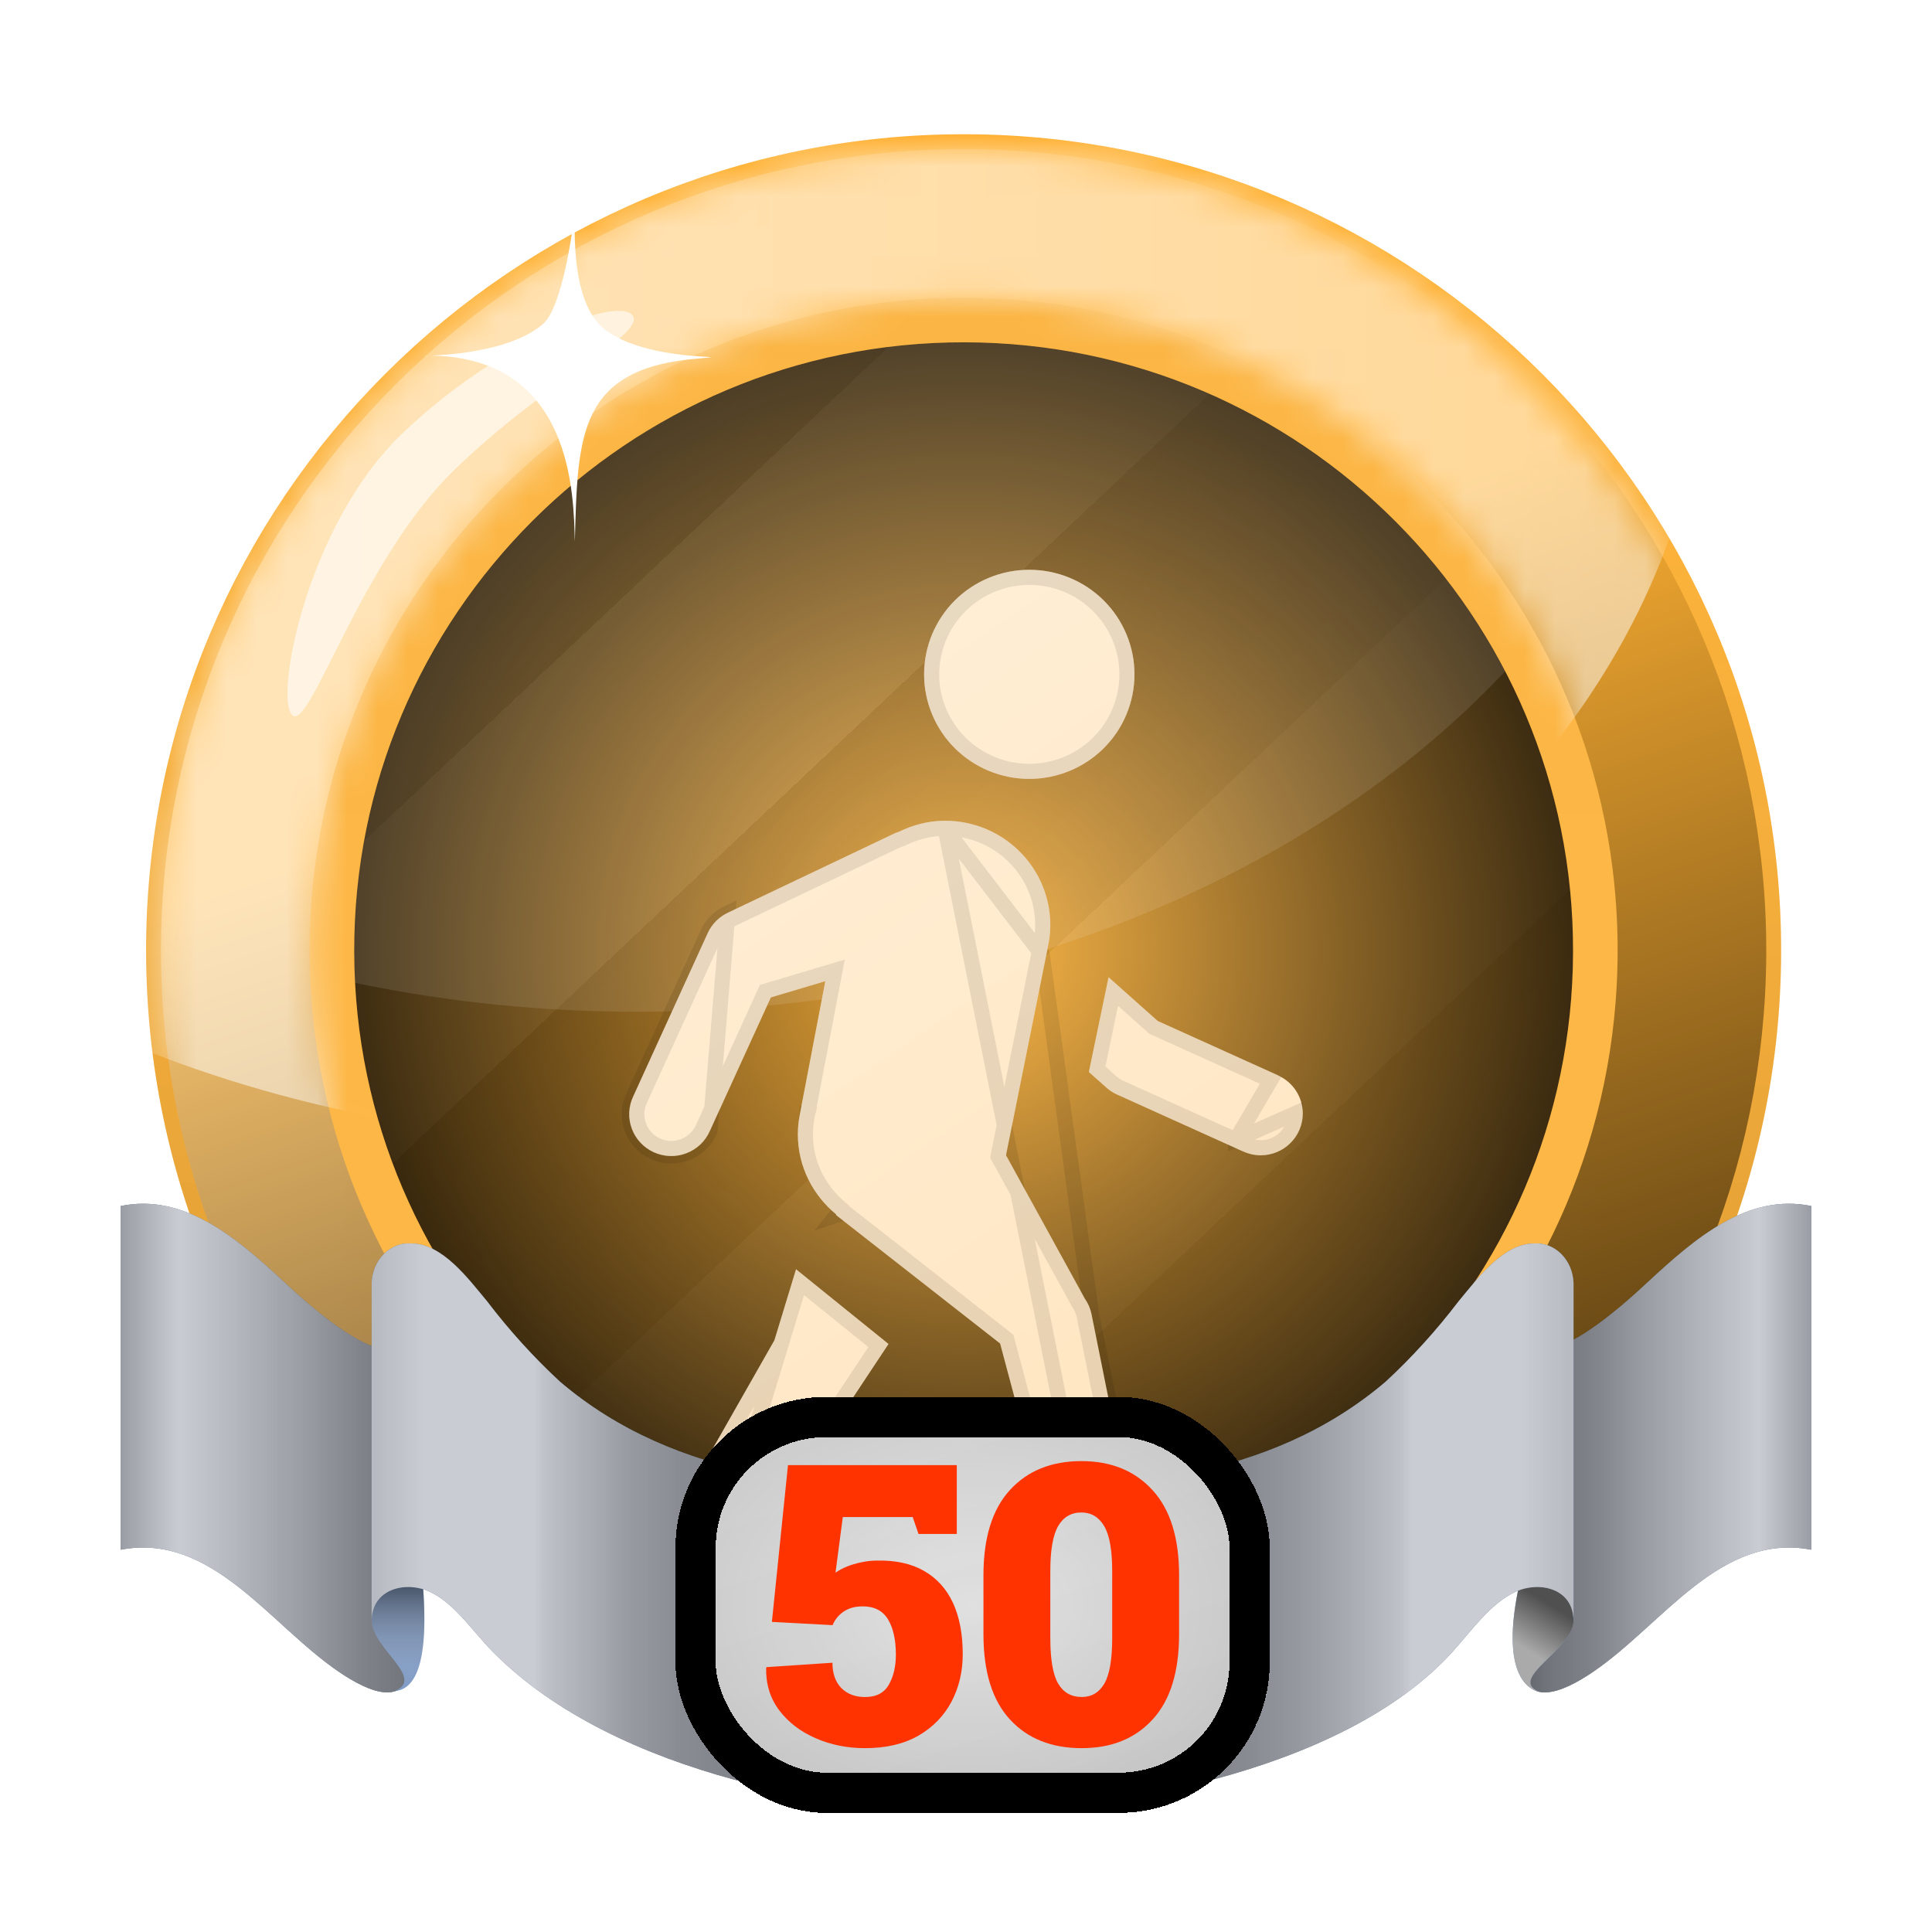
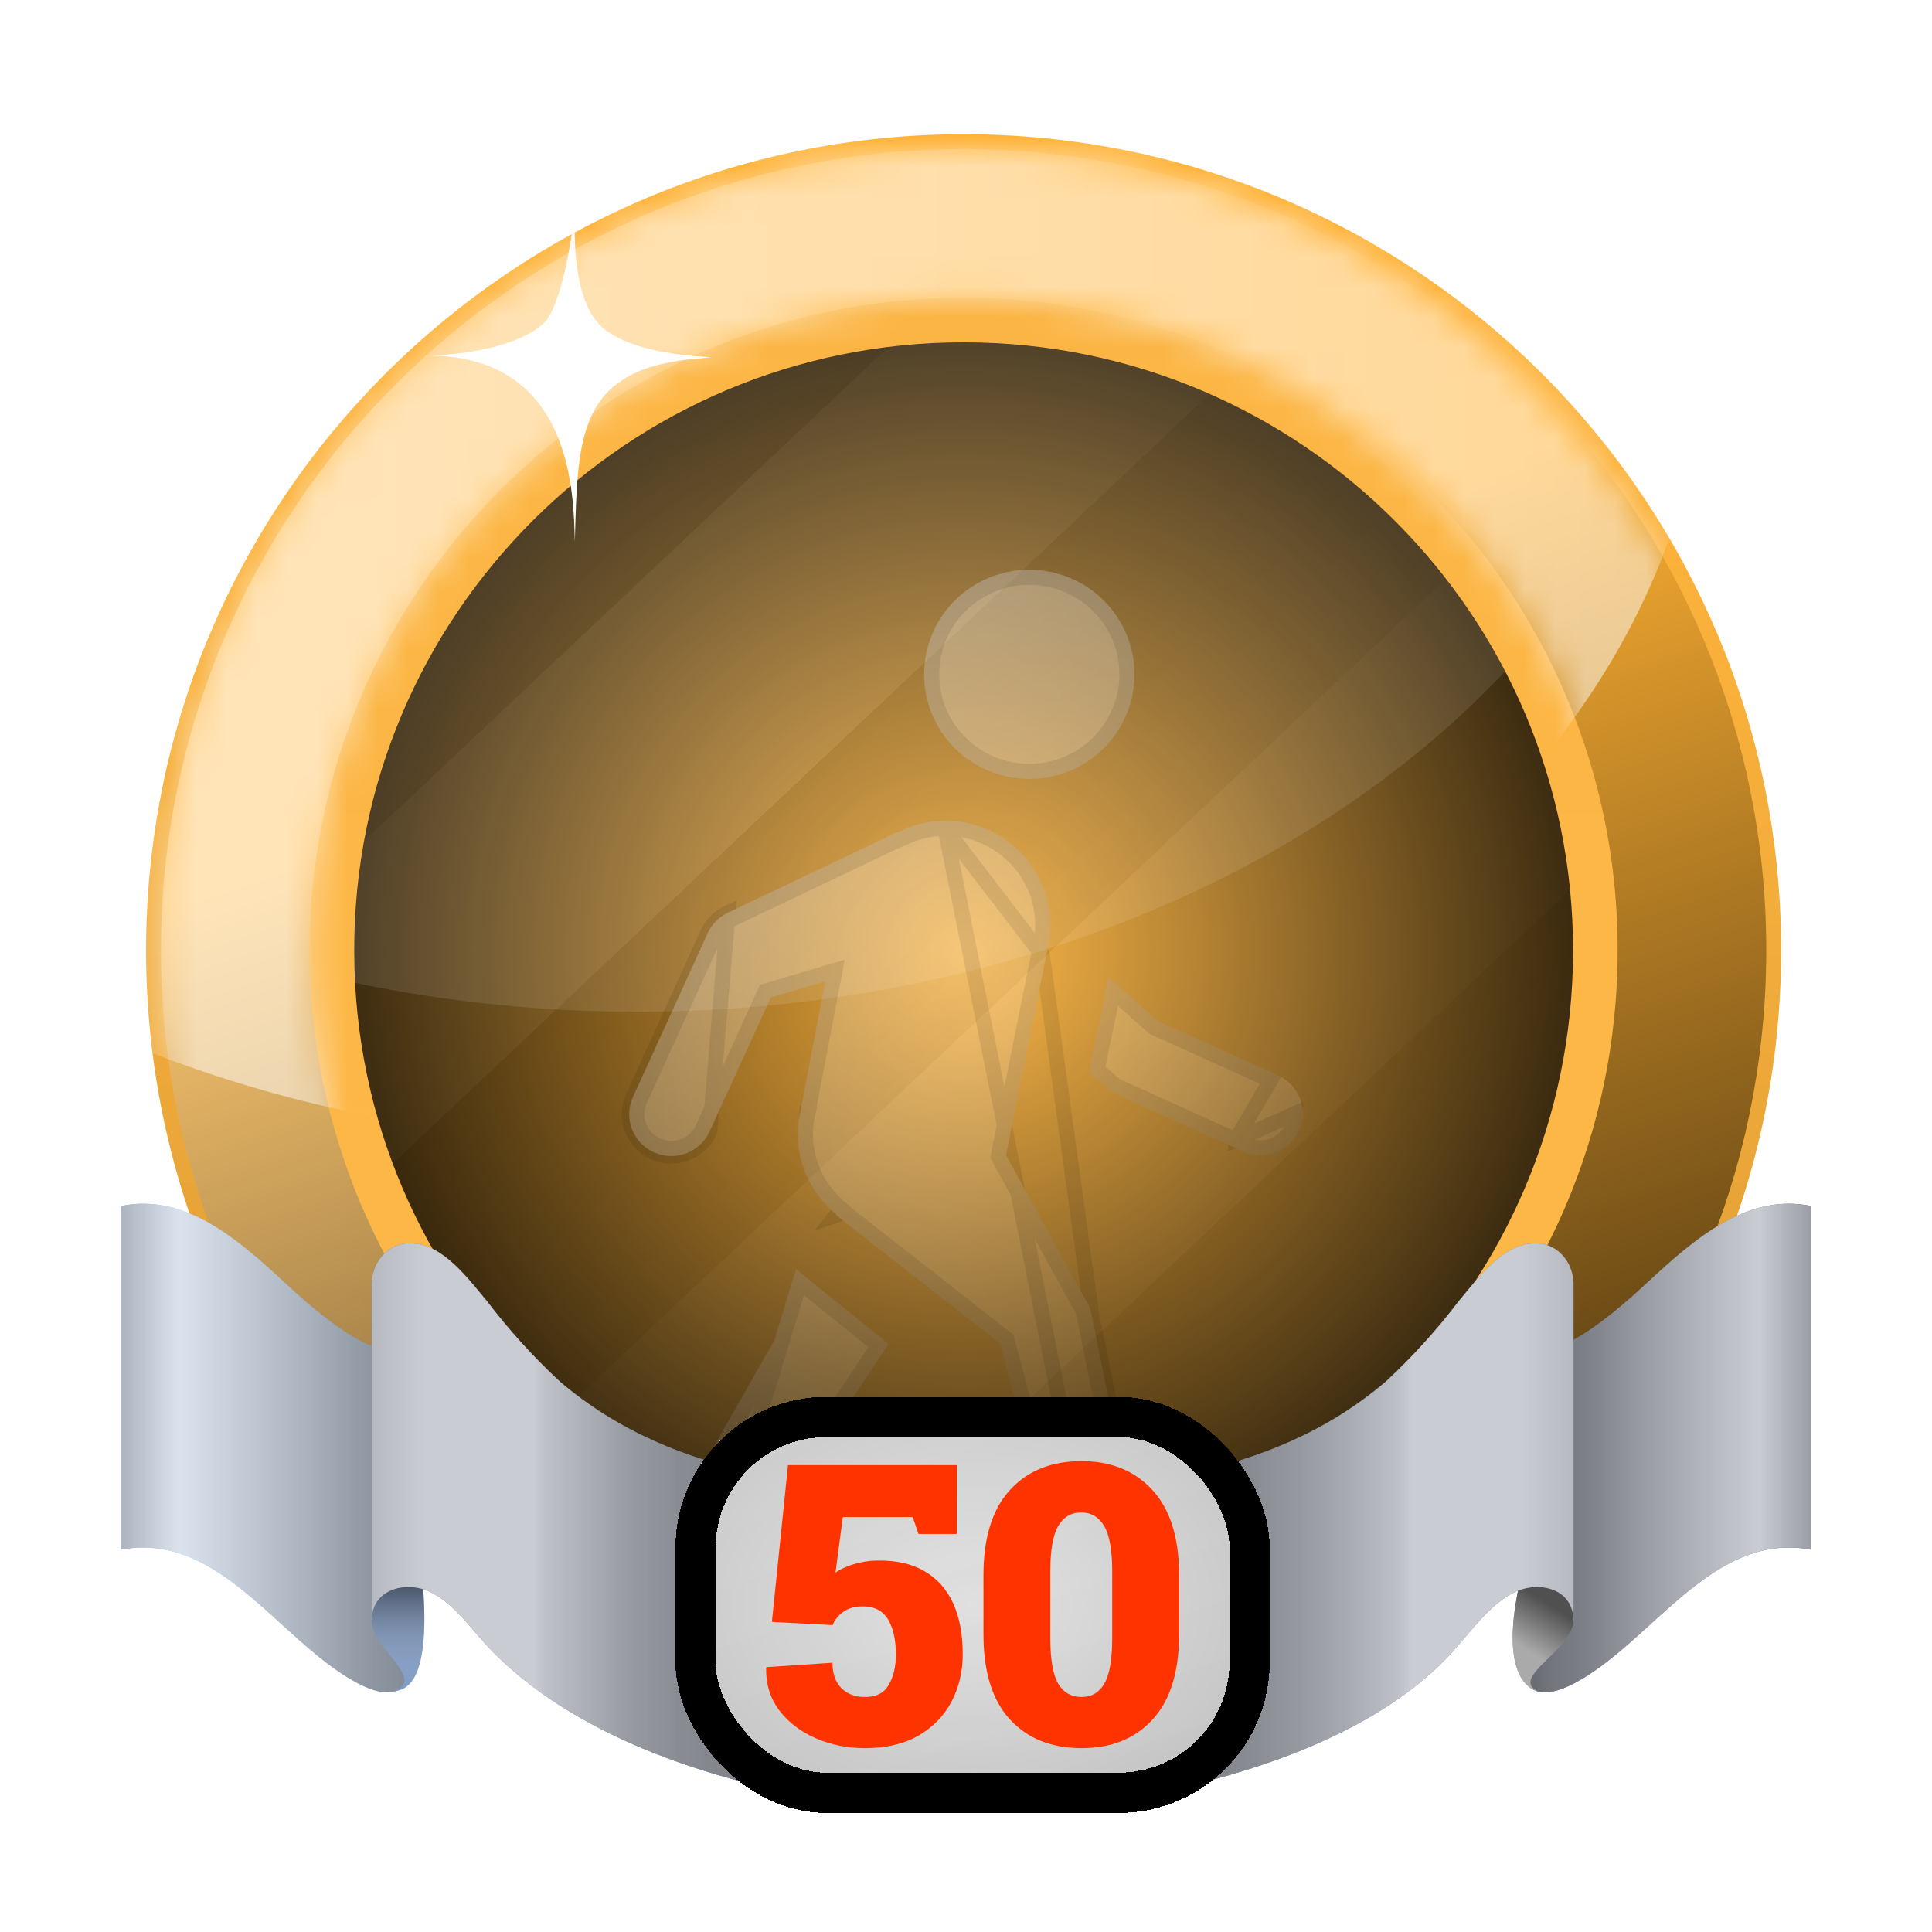
<svg xmlns="http://www.w3.org/2000/svg" width="64" height="64" viewBox="0 0 64 64" fill="none">
  <g clip-path="url(#clip0_3429_174591)">
    <path d="M31.967 57.038C46.058 57.012 57.486 45.65 57.525 31.552C57.565 17.412 46.094 5.946 31.962 5.924C17.806 5.901 6.278 17.389 6.317 31.552C6.356 45.676 17.85 57.063 31.967 57.038Z" fill="#FFB133" />
    <path d="M31.967 57.038C46.058 57.012 57.486 45.65 57.525 31.552C57.565 17.412 46.094 5.946 31.962 5.924C17.806 5.901 6.278 17.389 6.317 31.552C6.356 45.676 17.85 57.063 31.967 57.038Z" fill="url(#paint0_linear_3429_174591)" fill-opacity="0.1" style="mix-blend-mode:overlay" />
    <path d="M31.967 57.038C46.058 57.012 57.486 45.65 57.525 31.552C57.565 17.412 46.094 5.946 31.962 5.924C17.806 5.901 6.278 17.389 6.317 31.552C6.356 45.676 17.85 57.063 31.967 57.038Z" fill="url(#paint1_radial_3429_174591)" fill-opacity="0.9" style="mix-blend-mode:overlay" />
    <path d="M31.967 57.038C46.058 57.012 57.486 45.65 57.525 31.552C57.565 17.412 46.094 5.946 31.962 5.924C17.806 5.901 6.278 17.389 6.317 31.552C6.356 45.676 17.85 57.063 31.967 57.038Z" stroke="#FFB133" stroke-width="2.954" stroke-linecap="round" />
    <path d="M31.967 57.038C46.058 57.012 57.486 45.65 57.525 31.552C57.565 17.412 46.094 5.946 31.962 5.924C17.806 5.901 6.278 17.389 6.317 31.552C6.356 45.676 17.85 57.063 31.967 57.038Z" stroke="url(#paint2_linear_3429_174591)" stroke-opacity="0.2" stroke-width="2.954" stroke-linecap="round" />
    <mask id="mask0_3429_174591" style="mask-type:alpha" maskUnits="userSpaceOnUse" x="7" y="7" width="50" height="49">
      <path d="M31.965 55.56C45.246 55.537 56.011 44.829 56.048 31.548C56.085 18.228 45.279 7.422 31.959 7.401C18.618 7.38 7.757 18.207 7.794 31.548C7.831 44.853 18.659 55.585 31.965 55.56Z" fill="#FFCD4D" />
-       <path d="M31.965 55.56C45.246 55.537 56.011 44.829 56.048 31.548C56.085 18.228 45.279 7.422 31.959 7.401C18.618 7.38 7.757 18.207 7.794 31.548C7.831 44.853 18.659 55.585 31.965 55.56Z" fill="url(#paint3_linear_3429_174591)" fill-opacity="0.1" />
      <path d="M31.965 55.56C45.246 55.537 56.011 44.829 56.048 31.548C56.085 18.228 45.279 7.422 31.959 7.401C18.618 7.38 7.757 18.207 7.794 31.548C7.831 44.853 18.659 55.585 31.965 55.56Z" fill="url(#paint4_radial_3429_174591)" fill-opacity="0.9" />
    </mask>
    <g mask="url(#mask0_3429_174591)">
      <g style="mix-blend-mode:overlay" opacity="0.2">
        <ellipse cx="21.09" cy="6.349" rx="35.469" ry="27.166" fill="white" fill-opacity="0.5" />
      </g>
    </g>
    <path d="M54.079 31.542C54.045 43.734 44.163 53.569 31.961 53.591C19.738 53.613 9.798 43.755 9.764 31.542C9.729 19.297 19.701 9.35 31.956 9.37C44.193 9.389 54.113 19.316 54.079 31.542Z" stroke="#FFB133" stroke-width="3.939" stroke-linecap="round" />
    <path d="M54.079 31.542C54.045 43.734 44.163 53.569 31.961 53.591C19.738 53.613 9.798 43.755 9.764 31.542C9.729 19.297 19.701 9.35 31.956 9.37C44.193 9.389 54.113 19.316 54.079 31.542Z" stroke="url(#paint5_linear_3429_174591)" stroke-opacity="0.1" stroke-width="3.939" stroke-linecap="round" />
    <path d="M31.965 55.56C45.246 55.536 56.011 44.829 56.048 31.547C56.085 18.228 45.279 7.422 31.959 7.4C18.618 7.379 7.757 18.206 7.794 31.547C7.831 44.853 18.659 55.584 31.965 55.56Z" stroke="#FFB133" stroke-width="4.924" stroke-linecap="round" />
    <path d="M31.965 55.56C45.246 55.536 56.011 44.829 56.048 31.547C56.085 18.228 45.279 7.422 31.959 7.4C18.618 7.379 7.757 18.206 7.794 31.547C7.831 44.853 18.659 55.584 31.965 55.56Z" stroke="url(#paint6_linear_3429_174591)" stroke-opacity="0.3" stroke-width="4.924" stroke-linecap="round" />
    <path d="M31.965 55.56C45.246 55.536 56.011 44.829 56.048 31.547C56.085 18.228 45.279 7.422 31.959 7.4C18.618 7.379 7.757 18.206 7.794 31.547C7.831 44.853 18.659 55.584 31.965 55.56Z" stroke="url(#paint7_linear_3429_174591)" stroke-opacity="0.7" stroke-width="4.924" stroke-linecap="round" style="mix-blend-mode:overlay" />
    <mask id="mask1_3429_174591" style="mask-type:alpha" maskUnits="userSpaceOnUse" x="5" y="4" width="54" height="55">
      <path d="M31.965 55.56C45.246 55.536 56.011 44.829 56.048 31.547C56.085 18.228 45.279 7.422 31.959 7.4C18.618 7.379 7.757 18.206 7.794 31.547C7.831 44.853 18.659 55.584 31.965 55.56Z" stroke="#FFCD4D" stroke-width="4.924" stroke-linecap="round" />
      <path d="M31.965 55.56C45.246 55.536 56.011 44.829 56.048 31.547C56.085 18.228 45.279 7.422 31.959 7.4C18.618 7.379 7.757 18.206 7.794 31.547C7.831 44.853 18.659 55.584 31.965 55.56Z" stroke="url(#paint8_linear_3429_174591)" stroke-opacity="0.3" stroke-width="4.924" stroke-linecap="round" />
    </mask>
    <g mask="url(#mask1_3429_174591)">
      <g style="mix-blend-mode:overlay">
        <ellipse cx="21.09" cy="10.657" rx="35.469" ry="27.166" fill="white" fill-opacity="0.5" />
      </g>
    </g>
-     <path opacity="0.6" d="M20.931 10.423C21.509 11.021 18.127 12.569 15.03 15.586C11.932 18.604 10.251 24.285 9.674 23.684C9.097 23.083 10.165 17.429 13.277 14.409C16.388 11.389 20.349 9.83 20.931 10.423Z" fill="white" />
    <path d="M20.038 10.918C18.834 9.979 19.055 7.329 19.042 6.584V7.299C19.042 7.183 19.042 7.061 19.042 7.033V6.584C19.037 6.901 19.014 7.216 18.974 7.53C18.974 7.53 18.634 10.183 17.984 10.734C16.552 11.989 12.944 11.754 14.324 11.781C18.998 11.883 18.998 16.441 19.042 17.938V17.186C19.042 17.24 19.042 17.285 19.042 17.312V17.951C19.14 14.411 19.13 12.169 23.208 11.87C24.558 11.754 21.463 12.013 20.038 10.918Z" fill="white" />
    <g filter="url(#filter0_ddd_3429_174591)">
-       <path d="M34.096 15.375C33.172 15.375 32.286 15.74 31.632 16.389C30.979 17.039 30.612 17.92 30.612 18.838C30.612 19.757 30.979 20.638 31.632 21.288C32.286 21.937 33.172 22.302 34.096 22.302C35.02 22.302 35.907 21.937 36.56 21.288C37.214 20.638 37.581 19.757 37.581 18.838C37.581 17.92 37.214 17.039 36.56 16.389C35.907 15.74 35.02 15.375 34.096 15.375ZM31.306 23.688C30.754 23.688 30.24 23.828 29.776 24.055C29.706 24.077 29.638 24.104 29.572 24.137L24.114 26.734C23.817 26.874 23.58 27.114 23.444 27.411L20.98 32.812C20.9 32.978 20.854 33.158 20.845 33.342C20.836 33.526 20.864 33.71 20.928 33.883C20.991 34.056 21.088 34.215 21.214 34.35C21.34 34.486 21.492 34.594 21.66 34.671C21.829 34.747 22.011 34.789 22.197 34.795C22.382 34.8 22.566 34.769 22.739 34.702C22.912 34.636 23.07 34.536 23.204 34.409C23.337 34.281 23.444 34.128 23.517 33.959L25.535 29.54L27.34 29.002C26.968 30.948 26.506 33.36 26.504 33.372C26.503 33.375 26.502 33.377 26.501 33.38C26.501 33.38 26.501 33.385 26.501 33.385C26.455 33.609 26.43 33.841 26.43 34.078C26.43 35.146 26.928 36.089 27.693 36.724L27.704 36.757L33.13 41.005L34.682 46.818L34.821 47.51C34.883 47.824 35.054 48.107 35.303 48.31C35.552 48.514 35.865 48.625 36.187 48.625C36.557 48.625 36.911 48.479 37.173 48.219C37.434 47.959 37.581 47.607 37.581 47.24C37.581 47.149 37.572 47.058 37.554 46.969V46.964C37.552 46.958 37.55 46.953 37.548 46.947L36.16 40.042C36.123 39.854 36.047 39.677 35.937 39.52L33.329 34.776C33.331 34.764 33.329 34.751 33.331 34.738L34.701 27.93L34.698 27.928C34.756 27.677 34.793 27.419 34.793 27.151C34.793 25.24 33.232 23.689 31.306 23.688ZM36.723 28.872L36.07 32.011L36.65 32.528C36.754 32.622 36.876 32.701 37.004 32.758L41.185 34.646V34.644C41.366 34.727 41.563 34.77 41.762 34.771C42.132 34.771 42.487 34.625 42.748 34.365C43.009 34.105 43.156 33.753 43.156 33.385C43.156 33.12 43.078 32.86 42.934 32.637C42.789 32.414 42.583 32.237 42.34 32.127V32.124L38.351 30.322L36.723 28.872ZM26.37 38.546L25.654 40.897L22.548 46.355L22.445 46.528L22.448 46.531C22.431 46.559 22.416 46.588 22.401 46.617L22.39 46.633C22.297 46.822 22.249 47.029 22.249 47.24C22.249 47.607 22.396 47.959 22.657 48.219C22.918 48.479 23.273 48.625 23.643 48.625C23.863 48.625 24.079 48.573 24.275 48.474C24.471 48.375 24.64 48.231 24.77 48.054H24.772L24.794 48.022C24.795 48.02 24.796 48.018 24.797 48.016L29.433 41.021L26.37 38.546Z" fill="#FFE5BF" />
      <path d="M34.096 15.375C33.172 15.375 32.286 15.74 31.632 16.389C30.979 17.039 30.612 17.92 30.612 18.838C30.612 19.757 30.979 20.638 31.632 21.288C32.286 21.937 33.172 22.302 34.096 22.302C35.02 22.302 35.907 21.937 36.56 21.288C37.214 20.638 37.581 19.757 37.581 18.838C37.581 17.92 37.214 17.039 36.56 16.389C35.907 15.74 35.02 15.375 34.096 15.375ZM31.306 23.688C30.754 23.688 30.24 23.828 29.776 24.055C29.706 24.077 29.638 24.104 29.572 24.137L24.114 26.734C23.817 26.874 23.58 27.114 23.444 27.411L20.98 32.812C20.9 32.978 20.854 33.158 20.845 33.342C20.836 33.526 20.864 33.71 20.928 33.883C20.991 34.056 21.088 34.215 21.214 34.35C21.34 34.486 21.492 34.594 21.66 34.671C21.829 34.747 22.011 34.789 22.197 34.795C22.382 34.8 22.566 34.769 22.739 34.702C22.912 34.636 23.07 34.536 23.204 34.409C23.337 34.281 23.444 34.128 23.517 33.959L25.535 29.54L27.34 29.002C26.968 30.948 26.506 33.36 26.504 33.372C26.503 33.375 26.502 33.377 26.501 33.38C26.501 33.38 26.501 33.385 26.501 33.385C26.455 33.609 26.43 33.841 26.43 34.078C26.43 35.146 26.928 36.089 27.693 36.724L27.704 36.757L33.13 41.005L34.682 46.818L34.821 47.51C34.883 47.824 35.054 48.107 35.303 48.31C35.552 48.514 35.865 48.625 36.187 48.625C36.557 48.625 36.911 48.479 37.173 48.219C37.434 47.959 37.581 47.607 37.581 47.24C37.581 47.149 37.572 47.058 37.554 46.969V46.964C37.552 46.958 37.55 46.953 37.548 46.947L36.16 40.042C36.123 39.854 36.047 39.677 35.937 39.52L33.329 34.776C33.331 34.764 33.329 34.751 33.331 34.738L34.701 27.93L34.698 27.928C34.756 27.677 34.793 27.419 34.793 27.151C34.793 25.24 33.232 23.689 31.306 23.688ZM36.723 28.872L36.07 32.011L36.65 32.528C36.754 32.622 36.876 32.701 37.004 32.758L41.185 34.646V34.644C41.366 34.727 41.563 34.77 41.762 34.771C42.132 34.771 42.487 34.625 42.748 34.365C43.009 34.105 43.156 33.753 43.156 33.385C43.156 33.12 43.078 32.86 42.934 32.637C42.789 32.414 42.583 32.237 42.34 32.127V32.124L38.351 30.322L36.723 28.872ZM26.37 38.546L25.654 40.897L22.548 46.355L22.445 46.528L22.448 46.531C22.431 46.559 22.416 46.588 22.401 46.617L22.39 46.633C22.297 46.822 22.249 47.029 22.249 47.24C22.249 47.607 22.396 47.959 22.657 48.219C22.918 48.479 23.273 48.625 23.643 48.625C23.863 48.625 24.079 48.573 24.275 48.474C24.471 48.375 24.64 48.231 24.77 48.054H24.772L24.794 48.022C24.795 48.02 24.796 48.018 24.797 48.016L29.433 41.021L26.37 38.546Z" fill="url(#paint9_linear_3429_174591)" fill-opacity="0.4" />
      <path d="M36.16 40.042L37.548 46.947L37.554 46.964M36.16 40.042L34.525 28.108L34.522 28.105L34.429 28.013M36.16 40.042C36.123 39.854 36.047 39.677 35.937 39.52L36.16 40.042ZM37.554 46.964H37.501H37.468H37.304V46.969V46.994L37.304 46.996L37.309 47.018C37.309 47.019 37.309 47.02 37.309 47.02M37.554 46.964L37.537 46.969L37.511 46.978L37.316 47.042L37.312 47.028L37.309 47.02M37.554 46.964V46.969C37.572 47.058 37.581 47.149 37.581 47.24M37.309 47.02L37.306 47.013L37.303 46.997L35.915 40.091L35.915 40.091C35.884 39.937 35.822 39.792 35.732 39.663L35.724 39.652L35.718 39.64L33.11 34.897L33.065 34.816L33.08 34.743M37.309 47.02C37.324 47.093 37.331 47.166 37.331 47.24M33.08 34.743C33.08 34.748 33.08 34.752 33.08 34.754L33.08 34.755C33.08 34.756 33.08 34.757 33.08 34.757C33.08 34.757 33.08 34.755 33.08 34.752C33.081 34.748 33.081 34.738 33.084 34.726L33.08 34.743ZM33.08 34.743C33.08 34.74 33.081 34.737 33.081 34.734C33.081 34.724 33.083 34.709 33.086 34.691L33.086 34.689L34.429 28.013M34.429 28.013L34.423 28.007L34.454 27.871C34.509 27.634 34.543 27.396 34.543 27.151C34.543 25.38 33.096 23.939 31.306 23.938M34.429 28.013L31.306 23.938M31.306 23.938C30.797 23.938 30.321 24.067 29.886 24.28L29.869 24.289L29.85 24.294C29.792 24.312 29.736 24.334 29.682 24.361L29.679 24.362L29.679 24.362L24.221 26.96L24.22 26.96C23.977 27.075 23.783 27.272 23.671 27.515L23.671 27.515L23.444 27.411M31.306 23.938L36.187 48.375M37.331 47.24C37.331 47.24 37.331 47.24 37.331 47.24H37.581M37.331 47.24C37.331 47.54 37.211 47.829 36.996 48.042C36.782 48.255 36.491 48.375 36.187 48.375L36.187 48.625M37.331 47.24L37.581 47.24M37.581 47.24C37.581 47.607 37.434 47.959 37.173 48.219C36.911 48.479 36.557 48.625 36.187 48.625M36.187 48.625C35.865 48.625 35.552 48.514 35.303 48.31C35.054 48.107 34.883 47.824 34.821 47.51M36.187 48.625V48.375M34.821 47.51L36.187 48.375M34.821 47.51L35.066 47.461C35.117 47.718 35.257 47.95 35.461 48.117C35.666 48.284 35.922 48.375 36.187 48.375M34.821 47.51L35.066 47.461L34.927 46.768L34.925 46.761L34.923 46.753L33.371 40.941L33.35 40.86L33.284 40.808L27.918 36.606M34.821 47.51L34.682 46.818L34.821 47.51ZM27.918 36.606L27.908 36.578L27.853 36.532C27.14 35.94 26.68 35.066 26.68 34.078C26.68 33.859 26.703 33.644 26.746 33.435L26.749 33.423L26.748 33.423C26.748 33.427 26.747 33.431 26.746 33.435C26.743 33.444 26.741 33.452 26.739 33.457L26.736 33.466L26.735 33.468M27.918 36.606L27.858 36.56L27.743 36.708L27.704 36.757L27.941 36.678L27.93 36.645L27.918 36.606ZM26.735 33.468L26.738 33.461C26.739 33.455 26.742 33.447 26.745 33.435C26.745 33.434 26.746 33.432 26.746 33.431L26.527 33.385L26.501 33.38L26.543 33.38H26.547L26.751 33.38V33.38V33.38V33.38V33.38V33.38V33.38V33.38V33.38V33.38V33.38V33.38V33.38V33.38V33.38V33.38V33.38V33.38V33.38V33.38V33.38V33.38V33.38V33.38V33.38V33.38V33.38V33.38V33.38V33.38V33.38V33.381V33.381V33.381V33.381V33.381V33.381V33.381V33.381V33.381V33.381V33.381V33.381V33.381V33.381V33.381V33.381V33.381V33.381V33.381V33.381V33.381V33.381V33.381V33.381V33.381V33.381V33.381V33.381V33.381V33.381V33.381V33.381V33.381V33.381V33.381V33.381V33.381V33.381V33.382V33.382V33.382V33.382V33.382V33.382V33.382V33.382V33.382V33.382V33.382V33.382V33.382V33.382V33.382V33.382V33.382V33.382V33.382V33.382V33.382V33.382V33.382V33.382V33.382V33.382V33.382V33.382V33.382V33.382V33.382V33.382V33.382V33.382V33.382V33.382V33.382V33.382V33.382V33.382V33.382V33.382V33.382V33.382V33.382V33.382V33.382V33.382V33.382V33.382V33.382V33.382V33.382V33.382V33.382V33.382V33.382V33.382V33.383V33.383V33.383V33.383V33.383V33.383V33.383V33.383V33.383V33.383V33.383V33.383V33.383V33.383V33.383V33.383V33.383V33.383V33.383V33.383V33.383V33.383V33.383V33.383V33.383V33.383V33.383V33.383V33.383V33.383V33.383V33.383V33.383V33.383V33.383V33.383V33.383V33.383V33.383V33.383V33.383V33.383V33.383V33.383V33.383V33.383V33.383V33.383V33.383V33.383V33.383V33.383V33.383V33.383V33.383V33.383V33.383V33.383V33.383V33.383V33.383V33.383V33.383V33.383V33.383V33.383V33.383V33.383V33.383V33.383V33.384V33.384V33.384V33.384V33.384V33.384V33.384V33.384V33.384V33.384V33.384V33.384V33.384V33.384V33.384V33.384V33.384V33.384V33.384V33.384V33.384V33.384V33.384V33.384V33.384V33.384V33.384V33.384V33.384V33.384V33.384V33.384V33.384V33.384V33.384V33.384V33.384V33.384V33.384V33.385V33.385V33.385V33.385V33.385V33.385V33.385V33.385V33.385V33.385V33.385V33.385V33.385V33.385V33.385V33.385V33.385V33.385V33.385V33.385V33.385V33.385V33.385V33.385V33.385V33.385V33.385V33.385V33.385V33.385V33.385V33.385V33.385V33.385V33.385V33.385V33.385V33.385V33.385V33.385V33.385V33.385V33.385V33.385V33.385V33.385V33.385V33.385V33.385V33.385V33.41M26.735 33.468L26.734 33.47C26.734 33.47 26.734 33.469 26.735 33.468ZM26.751 33.41L26.751 33.411L26.75 33.418L26.749 33.422L26.751 33.411V33.41ZM26.751 33.41L26.755 33.389L26.771 33.308L26.829 33.005L27.029 31.959C27.191 31.112 27.399 30.022 27.585 29.049L27.662 28.645L27.268 28.762L25.463 29.301L25.354 29.333L25.307 29.436L23.29 33.855L23.29 33.855L23.288 33.859C23.228 33.998 23.14 34.123 23.031 34.228L23.204 34.409M23.204 34.409L23.031 34.228C22.921 34.333 22.792 34.414 22.65 34.469C22.508 34.523 22.356 34.549 22.204 34.545C22.052 34.54 21.902 34.506 21.764 34.443C21.625 34.38 21.5 34.291 21.397 34.18C21.294 34.069 21.214 33.939 21.163 33.797C21.111 33.656 21.088 33.505 21.095 33.355C21.102 33.204 21.14 33.056 21.206 32.92L21.206 32.92L21.208 32.916L23.671 27.515L23.444 27.411M23.204 34.409C23.337 34.281 23.444 34.128 23.517 33.959L24.114 26.734C23.817 26.874 23.58 27.114 23.444 27.411M23.204 34.409C23.07 34.536 22.912 34.636 22.739 34.702C22.566 34.769 22.382 34.8 22.197 34.795C22.011 34.789 21.829 34.747 21.66 34.671C21.492 34.594 21.34 34.486 21.214 34.35C21.088 34.215 20.991 34.056 20.928 33.883C20.864 33.71 20.836 33.526 20.845 33.342C20.854 33.158 20.9 32.978 20.98 32.812L23.444 27.411M40.935 34.259V34.254L41.289 34.416C41.438 34.484 41.599 34.52 41.763 34.521C42.067 34.521 42.358 34.401 42.572 34.188C42.786 33.975 42.906 33.686 42.906 33.385L40.935 34.259ZM40.935 34.259L37.107 32.53L37.105 32.529C37.001 32.483 36.903 32.419 36.817 32.342L36.816 32.341L36.344 31.92L36.88 29.346L38.185 30.509L38.214 30.534L38.248 30.55L42.09 32.286L40.935 34.259ZM26.502 38.973L25.894 40.97L25.886 40.996L25.872 41.021L22.765 46.478L22.763 46.483L22.763 46.483L22.76 46.488L22.761 46.489L22.664 46.656C22.65 46.679 22.638 46.703 22.626 46.727L22.618 46.742L22.609 46.757L22.608 46.758C22.536 46.909 22.499 47.073 22.499 47.24C22.499 47.54 22.619 47.829 22.833 48.042C23.048 48.255 23.339 48.375 23.642 48.375L26.502 38.973ZM26.502 38.973L29.099 41.073L24.588 47.878L24.587 47.88L24.568 47.907C24.462 48.051 24.323 48.169 24.162 48.251C24.001 48.332 23.823 48.375 23.643 48.375L26.502 38.973ZM31.809 16.567C32.415 15.964 33.238 15.625 34.096 15.625C34.955 15.625 35.778 15.964 36.384 16.567C36.99 17.169 37.331 17.987 37.331 18.838C37.331 19.69 36.99 20.508 36.384 21.11C35.778 21.713 34.955 22.052 34.096 22.052C33.238 22.052 32.415 21.713 31.809 21.11C31.202 20.508 30.862 19.69 30.862 18.838C30.862 17.987 31.202 17.169 31.809 16.567Z" stroke="#010101" stroke-opacity="0.09" stroke-width="0.5" stroke-linecap="round" />
    </g>
    <path d="M50.375 54.842C50.375 56.712 51.801 56.048 52.787 55.371C55.081 53.805 56.992 50.759 60 51.336V39.951C57.89 39.517 56.151 41.023 54.61 42.45C53.957 43.058 50.516 46.294 50.406 43.752C50.394 46.537 50.375 52.096 50.375 54.842Z" fill="#7D99C4" />
    <path d="M50.375 54.842C50.375 56.712 51.801 56.048 52.787 55.371C55.081 53.805 56.992 50.759 60 51.336V39.951C57.89 39.517 56.151 41.023 54.61 42.45C53.957 43.058 50.516 46.294 50.406 43.752C50.394 46.537 50.375 52.096 50.375 54.842Z" fill="black" fill-opacity="0.5" style="mix-blend-mode:overlay" />
    <path d="M50.375 54.842C50.375 56.712 51.801 56.048 52.787 55.371C55.081 53.805 56.992 50.759 60 51.336V39.951C57.89 39.517 56.151 41.023 54.61 42.45C53.957 43.058 50.516 46.294 50.406 43.752C50.394 46.537 50.375 52.096 50.375 54.842Z" fill="url(#paint10_linear_3429_174591)" fill-opacity="0.3" style="mix-blend-mode:multiply" />
    <path d="M50.375 54.842C50.375 56.712 51.801 56.048 52.787 55.371C55.081 53.805 56.992 50.759 60 51.336V39.951C57.89 39.517 56.151 41.023 54.61 42.45C53.957 43.058 50.516 46.294 50.406 43.752C50.394 46.537 50.375 52.096 50.375 54.842Z" fill="url(#paint11_linear_3429_174591)" fill-opacity="0.6" style="mix-blend-mode:overlay" />
    <path d="M52.124 53.685C52.124 54.639 49.909 55.613 50.993 56.046C50.357 55.898 49.721 54.985 50.401 52.175C50.401 52.175 52.124 51.688 52.124 53.685Z" fill="#7D99C4" />
    <path d="M52.124 53.685C52.124 54.639 49.909 55.613 50.993 56.046C50.357 55.898 49.721 54.985 50.401 52.175C50.401 52.175 52.124 51.688 52.124 53.685Z" fill="url(#paint12_linear_3429_174591)" style="mix-blend-mode:luminosity" />
    <path d="M13.625 54.842C13.625 56.712 12.199 56.048 11.213 55.371C8.92 53.805 7.008 50.759 4 51.336V39.951C6.11 39.517 7.849 41.023 9.39 42.45C10.043 43.058 13.484 46.294 13.594 43.752C13.594 46.537 13.625 52.096 13.625 54.842Z" fill="#7D99C4" />
-     <path d="M13.625 54.842C13.625 56.712 12.199 56.048 11.213 55.371C8.92 53.805 7.008 50.759 4 51.336V39.951C6.11 39.517 7.849 41.023 9.39 42.45C10.043 43.058 13.484 46.294 13.594 43.752C13.594 46.537 13.625 52.096 13.625 54.842Z" fill="black" fill-opacity="0.5" style="mix-blend-mode:overlay" />
    <path d="M13.625 54.842C13.625 56.712 12.199 56.048 11.213 55.371C8.92 53.805 7.008 50.759 4 51.336V39.951C6.11 39.517 7.849 41.023 9.39 42.45C10.043 43.058 13.484 46.294 13.594 43.752C13.594 46.537 13.625 52.096 13.625 54.842Z" fill="url(#paint13_linear_3429_174591)" fill-opacity="0.3" style="mix-blend-mode:multiply" />
    <path d="M13.625 54.842C13.625 56.712 12.199 56.048 11.213 55.371C8.92 53.805 7.008 50.759 4 51.336V39.951C6.11 39.517 7.849 41.023 9.39 42.45C10.043 43.058 13.484 46.294 13.594 43.752C13.594 46.537 13.625 52.096 13.625 54.842Z" fill="url(#paint14_linear_3429_174591)" fill-opacity="0.6" style="mix-blend-mode:overlay" />
    <path d="M12.312 53.662C12.312 54.616 14.135 55.598 13.051 56.031C13.379 55.968 14.331 55.907 13.982 52.186C13.982 52.186 12.312 51.665 12.312 53.662Z" fill="#7D99C4" />
    <path d="M12.312 53.662C12.312 54.616 14.135 55.598 13.051 56.031C13.379 55.968 14.331 55.907 13.982 52.186C13.982 52.186 12.312 51.665 12.312 53.662Z" fill="url(#paint15_linear_3429_174591)" fill-opacity="0.6" style="mix-blend-mode:luminosity" />
    <path d="M50.829 41.191C49.802 41.191 48.965 42.33 48.32 43.106C47.585 44.07 46.777 44.962 45.903 45.77C42.032 49.072 36.927 49.392 32.238 49.327H32.215C27.526 49.392 22.421 49.072 18.55 45.77C17.676 44.962 16.868 44.07 16.133 43.106C15.488 42.33 14.651 41.199 13.624 41.191C13.461 41.178 13.297 41.202 13.142 41.261C12.988 41.32 12.845 41.413 12.723 41.534C12.601 41.655 12.502 41.802 12.431 41.966C12.361 42.13 12.32 42.309 12.312 42.49C12.312 45.306 12.312 50.882 12.312 53.703C12.312 52.598 13.48 52.373 14.227 52.724C15.067 53.109 15.663 54.05 16.32 54.712C20.464 58.915 28.219 60.054 32.219 59.998C36.219 60.054 44.382 58.85 48.121 54.712C48.748 54.015 49.374 53.109 50.215 52.724C50.973 52.373 52.125 52.598 52.125 53.703C52.125 50.882 52.125 45.306 52.125 42.49C52.117 42.31 52.077 42.133 52.008 41.97C51.938 41.807 51.84 41.661 51.72 41.541C51.599 41.42 51.459 41.327 51.306 41.267C51.153 41.206 50.991 41.181 50.829 41.191Z" fill="#7D99C4" />
    <path d="M50.829 41.191C49.802 41.191 48.965 42.33 48.32 43.106C47.585 44.07 46.777 44.962 45.903 45.77C42.032 49.072 36.927 49.392 32.238 49.327H32.215C27.526 49.392 22.421 49.072 18.55 45.77C17.676 44.962 16.868 44.07 16.133 43.106C15.488 42.33 14.651 41.199 13.624 41.191C13.461 41.178 13.297 41.202 13.142 41.261C12.988 41.32 12.845 41.413 12.723 41.534C12.601 41.655 12.502 41.802 12.431 41.966C12.361 42.13 12.32 42.309 12.312 42.49C12.312 45.306 12.312 50.882 12.312 53.703C12.312 52.598 13.48 52.373 14.227 52.724C15.067 53.109 15.663 54.05 16.32 54.712C20.464 58.915 28.219 60.054 32.219 59.998C36.219 60.054 44.382 58.85 48.121 54.712C48.748 54.015 49.374 53.109 50.215 52.724C50.973 52.373 52.125 52.598 52.125 53.703C52.125 50.882 52.125 45.306 52.125 42.49C52.117 42.31 52.077 42.133 52.008 41.97C51.938 41.807 51.84 41.661 51.72 41.541C51.599 41.42 51.459 41.327 51.306 41.267C51.153 41.206 50.991 41.181 50.829 41.191Z" fill="black" fill-opacity="0.5" style="mix-blend-mode:overlay" />
    <path d="M50.829 41.191C49.802 41.191 48.965 42.33 48.32 43.106C47.585 44.07 46.777 44.962 45.903 45.77C42.032 49.072 36.927 49.392 32.238 49.327H32.215C27.526 49.392 22.421 49.072 18.55 45.77C17.676 44.962 16.868 44.07 16.133 43.106C15.488 42.33 14.651 41.199 13.624 41.191C13.461 41.178 13.297 41.202 13.142 41.261C12.988 41.32 12.845 41.413 12.723 41.534C12.601 41.655 12.502 41.802 12.431 41.966C12.361 42.13 12.32 42.309 12.312 42.49C12.312 45.306 12.312 50.882 12.312 53.703C12.312 52.598 13.48 52.373 14.227 52.724C15.067 53.109 15.663 54.05 16.32 54.712C20.464 58.915 28.219 60.054 32.219 59.998C36.219 60.054 44.382 58.85 48.121 54.712C48.748 54.015 49.374 53.109 50.215 52.724C50.973 52.373 52.125 52.598 52.125 53.703C52.125 50.882 52.125 45.306 52.125 42.49C52.117 42.31 52.077 42.133 52.008 41.97C51.938 41.807 51.84 41.661 51.72 41.541C51.599 41.42 51.459 41.327 51.306 41.267C51.153 41.206 50.991 41.181 50.829 41.191Z" fill="url(#paint16_linear_3429_174591)" fill-opacity="0.3" style="mix-blend-mode:multiply" />
    <path d="M50.829 41.191C49.802 41.191 48.965 42.33 48.32 43.106C47.585 44.07 46.777 44.962 45.903 45.77C42.032 49.072 36.927 49.392 32.238 49.327H32.215C27.526 49.392 22.421 49.072 18.55 45.77C17.676 44.962 16.868 44.07 16.133 43.106C15.488 42.33 14.651 41.199 13.624 41.191C13.461 41.178 13.297 41.202 13.142 41.261C12.988 41.32 12.845 41.413 12.723 41.534C12.601 41.655 12.502 41.802 12.431 41.966C12.361 42.13 12.32 42.309 12.312 42.49C12.312 45.306 12.312 50.882 12.312 53.703C12.312 52.598 13.48 52.373 14.227 52.724C15.067 53.109 15.663 54.05 16.32 54.712C20.464 58.915 28.219 60.054 32.219 59.998C36.219 60.054 44.382 58.85 48.121 54.712C48.748 54.015 49.374 53.109 50.215 52.724C50.973 52.373 52.125 52.598 52.125 53.703C52.125 50.882 52.125 45.306 52.125 42.49C52.117 42.31 52.077 42.133 52.008 41.97C51.938 41.807 51.84 41.661 51.72 41.541C51.599 41.42 51.459 41.327 51.306 41.267C51.153 41.206 50.991 41.181 50.829 41.191Z" fill="url(#paint17_linear_3429_174591)" fill-opacity="0.6" style="mix-blend-mode:overlay" />
    <g filter="url(#filter1_di_3429_174591)">
      <rect x="22.375" y="45.781" width="19.688" height="13.781" rx="5" fill="#E6E6E6" shape-rendering="crispEdges" />
      <rect x="22.375" y="45.781" width="19.688" height="13.781" rx="5" fill="url(#paint18_radial_3429_174591)" fill-opacity="0.1" shape-rendering="crispEdges" />
      <rect x="22.375" y="45.781" width="19.688" height="13.781" rx="5" fill="url(#paint19_linear_3429_174591)" fill-opacity="0.05" shape-rendering="crispEdges" />
      <rect x="23.042" y="46.448" width="18.354" height="12.448" rx="4.333" stroke="black" stroke-width="1.333" stroke-linecap="round" style="mix-blend-mode:overlay" shape-rendering="crispEdges" />
      <g filter="url(#filter2_di_3429_174591)">
        <path d="M35.834 56.926C34.831 56.926 34.038 56.609 33.454 55.974C32.87 55.339 32.578 54.398 32.578 53.149V51.201C32.578 49.956 32.87 49.015 33.454 48.376C34.038 47.737 34.827 47.417 35.822 47.417C36.807 47.417 37.593 47.737 38.176 48.376C38.765 49.015 39.059 49.956 39.059 51.201V53.149C39.059 54.398 38.767 55.339 38.183 55.974C37.603 56.609 36.82 56.926 35.834 56.926ZM35.834 55.231C36.16 55.231 36.41 55.083 36.583 54.787C36.757 54.487 36.843 53.983 36.843 53.276V51.061C36.843 50.367 36.755 49.87 36.577 49.569C36.399 49.269 36.147 49.119 35.822 49.119C35.483 49.119 35.227 49.269 35.053 49.569C34.88 49.866 34.793 50.363 34.793 51.061V53.276C34.793 53.987 34.88 54.491 35.053 54.787C35.227 55.083 35.487 55.231 35.834 55.231Z" fill="#FF3300" />
      </g>
      <g filter="url(#filter3_di_3429_174591)">
        <path d="M28.655 56.926C28.067 56.926 27.521 56.816 27.017 56.596C26.514 56.376 26.112 56.068 25.811 55.67C25.511 55.268 25.367 54.8 25.38 54.267L25.392 54.242L27.576 54.096C27.576 54.451 27.673 54.73 27.868 54.933C28.067 55.132 28.329 55.232 28.655 55.232C29.027 55.232 29.29 55.096 29.442 54.825C29.599 54.555 29.677 54.222 29.677 53.829C29.677 53.338 29.59 52.949 29.417 52.661C29.243 52.373 28.964 52.229 28.579 52.229C28.316 52.229 28.101 52.291 27.931 52.413C27.766 52.532 27.65 52.678 27.582 52.851L25.57 52.743L26.103 47.551H31.695V49.83H30.426L30.235 49.271H27.919L27.677 51.112C27.787 51.036 27.914 50.968 28.058 50.909C28.206 50.85 28.365 50.803 28.534 50.769C28.708 50.731 28.886 50.712 29.067 50.712C29.677 50.7 30.191 50.814 30.61 51.055C31.033 51.296 31.353 51.65 31.569 52.115C31.784 52.581 31.892 53.148 31.892 53.816C31.892 54.392 31.767 54.916 31.518 55.39C31.268 55.86 30.902 56.235 30.42 56.514C29.937 56.789 29.349 56.926 28.655 56.926Z" fill="#FF3300" />
      </g>
    </g>
  </g>
  <defs>
    <filter id="filter0_ddd_3429_174591" x="-1" y="0.5" width="66" height="66" filterUnits="userSpaceOnUse" color-interpolation-filters="sRGB">
      <feFlood flood-opacity="0" result="BackgroundImageFix" />
      <feColorMatrix in="SourceAlpha" type="matrix" values="0 0 0 0 0 0 0 0 0 0 0 0 0 0 0 0 0 0 127 0" result="hardAlpha" />
      <feOffset dy="1.5" />
      <feGaussianBlur stdDeviation="1" />
      <feComposite in2="hardAlpha" operator="out" />
      <feColorMatrix type="matrix" values="0 0 0 0 0 0 0 0 0 0 0 0 0 0 0 0 0 0 0.2 0" />
      <feBlend mode="darken" in2="BackgroundImageFix" result="effect1_dropShadow_3429_174591" />
      <feColorMatrix in="SourceAlpha" type="matrix" values="0 0 0 0 0 0 0 0 0 0 0 0 0 0 0 0 0 0 127 0" result="hardAlpha" />
      <feOffset dy="1.5" />
      <feGaussianBlur stdDeviation="2.5" />
      <feComposite in2="hardAlpha" operator="out" />
      <feColorMatrix type="matrix" values="0 0 0 0 0 0 0 0 0 0 0 0 0 0 0 0 0 0 0.6 0" />
      <feBlend mode="overlay" in2="effect1_dropShadow_3429_174591" result="effect2_dropShadow_3429_174591" />
      <feColorMatrix in="SourceAlpha" type="matrix" values="0 0 0 0 0 0 0 0 0 0 0 0 0 0 0 0 0 0 127 0" result="hardAlpha" />
      <feOffset dy="0.5" />
      <feComposite in2="hardAlpha" operator="out" />
      <feColorMatrix type="matrix" values="0 0 0 0 0 0 0 0 0 0 0 0 0 0 0 0 0 0 0.25 0" />
      <feBlend mode="normal" in2="effect2_dropShadow_3429_174591" result="effect3_dropShadow_3429_174591" />
      <feBlend mode="normal" in="SourceGraphic" in2="effect3_dropShadow_3429_174591" result="shape" />
    </filter>
    <filter id="filter1_di_3429_174591" x="22.375" y="45.781" width="19.688" height="14.274" filterUnits="userSpaceOnUse" color-interpolation-filters="sRGB">
      <feFlood flood-opacity="0" result="BackgroundImageFix" />
      <feColorMatrix in="SourceAlpha" type="matrix" values="0 0 0 0 0 0 0 0 0 0 0 0 0 0 0 0 0 0 127 0" result="hardAlpha" />
      <feOffset dy="0.492" />
      <feComposite in2="hardAlpha" operator="out" />
      <feColorMatrix type="matrix" values="0 0 0 0 0.412 0 0 0 0 0.412 0 0 0 0 0.412 0 0 0 1 0" />
      <feBlend mode="normal" in2="BackgroundImageFix" result="effect1_dropShadow_3429_174591" />
      <feBlend mode="normal" in="SourceGraphic" in2="effect1_dropShadow_3429_174591" result="shape" />
      <feColorMatrix in="SourceAlpha" type="matrix" values="0 0 0 0 0 0 0 0 0 0 0 0 0 0 0 0 0 0 127 0" result="hardAlpha" />
      <feOffset />
      <feGaussianBlur stdDeviation="3.692" />
      <feComposite in2="hardAlpha" operator="arithmetic" k2="-1" k3="1" />
      <feColorMatrix type="matrix" values="0 0 0 0 1 0 0 0 0 1 0 0 0 0 1 0 0 0 0.4 0" />
      <feBlend mode="overlay" in2="shape" result="effect2_innerShadow_3429_174591" />
    </filter>
    <filter id="filter2_di_3429_174591" x="32.578" y="47.417" width="6.481" height="9.755" filterUnits="userSpaceOnUse" color-interpolation-filters="sRGB">
      <feFlood flood-opacity="0" result="BackgroundImageFix" />
      <feColorMatrix in="SourceAlpha" type="matrix" values="0 0 0 0 0 0 0 0 0 0 0 0 0 0 0 0 0 0 127 0" result="hardAlpha" />
      <feOffset dy="0.246" />
      <feComposite in2="hardAlpha" operator="out" />
      <feColorMatrix type="matrix" values="0 0 0 0 1 0 0 0 0 1 0 0 0 0 1 0 0 0 1 0" />
      <feBlend mode="normal" in2="BackgroundImageFix" result="effect1_dropShadow_3429_174591" />
      <feBlend mode="normal" in="SourceGraphic" in2="effect1_dropShadow_3429_174591" result="shape" />
      <feColorMatrix in="SourceAlpha" type="matrix" values="0 0 0 0 0 0 0 0 0 0 0 0 0 0 0 0 0 0 127 0" result="hardAlpha" />
      <feOffset dy="0.246" />
      <feComposite in2="hardAlpha" operator="arithmetic" k2="-1" k3="1" />
      <feColorMatrix type="matrix" values="0 0 0 0 0 0 0 0 0 0 0 0 0 0 0 0 0 0 0.5 0" />
      <feBlend mode="normal" in2="shape" result="effect2_innerShadow_3429_174591" />
    </filter>
    <filter id="filter3_di_3429_174591" x="25.379" y="47.551" width="6.513" height="9.622" filterUnits="userSpaceOnUse" color-interpolation-filters="sRGB">
      <feFlood flood-opacity="0" result="BackgroundImageFix" />
      <feColorMatrix in="SourceAlpha" type="matrix" values="0 0 0 0 0 0 0 0 0 0 0 0 0 0 0 0 0 0 127 0" result="hardAlpha" />
      <feOffset dy="0.246" />
      <feComposite in2="hardAlpha" operator="out" />
      <feColorMatrix type="matrix" values="0 0 0 0 1 0 0 0 0 1 0 0 0 0 1 0 0 0 1 0" />
      <feBlend mode="normal" in2="BackgroundImageFix" result="effect1_dropShadow_3429_174591" />
      <feBlend mode="normal" in="SourceGraphic" in2="effect1_dropShadow_3429_174591" result="shape" />
      <feColorMatrix in="SourceAlpha" type="matrix" values="0 0 0 0 0 0 0 0 0 0 0 0 0 0 0 0 0 0 127 0" result="hardAlpha" />
      <feOffset dy="0.246" />
      <feComposite in2="hardAlpha" operator="arithmetic" k2="-1" k3="1" />
      <feColorMatrix type="matrix" values="0 0 0 0 0 0 0 0 0 0 0 0 0 0 0 0 0 0 0.5 0" />
      <feBlend mode="normal" in2="shape" result="effect2_innerShadow_3429_174591" />
    </filter>
    <linearGradient id="paint0_linear_3429_174591" x1="17.891" y1="13.862" x2="47.988" y2="45.809" gradientUnits="userSpaceOnUse">
      <stop stop-color="#8D8D8D" />
      <stop offset="0.141" />
      <stop offset="0.141" stop-color="white" />
      <stop offset="0.333" stop-color="white" />
      <stop offset="0.333" stop-color="#474747" />
      <stop offset="0.557" stop-color="#949494" />
      <stop offset="0.557" stop-color="white" />
      <stop offset="0.792" stop-color="white" />
      <stop offset="0.792" stop-color="#9E9E9E" />
      <stop offset="1" stop-color="white" />
    </linearGradient>
    <radialGradient id="paint1_radial_3429_174591" cx="0" cy="0" r="1" gradientUnits="userSpaceOnUse" gradientTransform="translate(31.921 31.481) rotate(90) scale(24.08 24.127)">
      <stop stop-opacity="0" />
      <stop offset="1" />
    </radialGradient>
    <linearGradient id="paint2_linear_3429_174591" x1="33.387" y1="58.026" x2="33.387" y2="3.152" gradientUnits="userSpaceOnUse">
      <stop />
      <stop offset="1" stop-color="white" stop-opacity="0" />
    </linearGradient>
    <linearGradient id="paint3_linear_3429_174591" x1="17.891" y1="13.862" x2="47.988" y2="45.809" gradientUnits="userSpaceOnUse">
      <stop stop-color="#8D8D8D" />
      <stop offset="0.141" />
      <stop offset="0.141" stop-color="white" />
      <stop offset="0.333" stop-color="white" />
      <stop offset="0.333" stop-color="#474747" />
      <stop offset="0.557" stop-color="#949494" />
      <stop offset="0.557" stop-color="white" />
      <stop offset="0.792" stop-color="white" />
      <stop offset="0.792" stop-color="#9E9E9E" />
      <stop offset="1" stop-color="white" />
    </linearGradient>
    <radialGradient id="paint4_radial_3429_174591" cx="0" cy="0" r="1" gradientUnits="userSpaceOnUse" gradientTransform="translate(31.921 31.481) rotate(90) scale(24.08 24.127)">
      <stop stop-opacity="0" />
      <stop offset="1" />
    </radialGradient>
    <linearGradient id="paint5_linear_3429_174591" x1="31.921" y1="57.132" x2="31.921" y2="7.4" gradientUnits="userSpaceOnUse">
      <stop stop-color="white" />
      <stop offset="1" stop-color="#DEDEDE" />
    </linearGradient>
    <linearGradient id="paint6_linear_3429_174591" x1="11.436" y1="38.031" x2="53.138" y2="38.031" gradientUnits="userSpaceOnUse">
      <stop stop-color="white" />
      <stop offset="1" stop-color="white" stop-opacity="0" />
    </linearGradient>
    <linearGradient id="paint7_linear_3429_174591" x1="38.431" y1="55.56" x2="27.49" y2="22.644" gradientUnits="userSpaceOnUse">
      <stop />
      <stop offset="1" stop-opacity="0" />
    </linearGradient>
    <linearGradient id="paint8_linear_3429_174591" x1="11.436" y1="38.031" x2="53.138" y2="38.031" gradientUnits="userSpaceOnUse">
      <stop stop-color="white" />
      <stop offset="1" stop-color="white" stop-opacity="0" />
    </linearGradient>
    <linearGradient id="paint9_linear_3429_174591" x1="25.914" y1="13.411" x2="45.973" y2="42.774" gradientUnits="userSpaceOnUse">
      <stop stop-color="white" />
      <stop offset="1" stop-color="white" stop-opacity="0" />
    </linearGradient>
    <linearGradient id="paint10_linear_3429_174591" x1="50.375" y1="47.969" x2="60" y2="47.969" gradientUnits="userSpaceOnUse">
      <stop stop-color="#6E6E6E" />
      <stop offset="0.09" stop-color="#858585" />
      <stop offset="0.24" stop-color="#989898" />
      <stop offset="0.43" stop-color="#BEBEBE" />
      <stop offset="0.59" stop-color="#D9D9D9" />
      <stop offset="0.82" stop-color="white" />
      <stop offset="1" stop-color="#BEBEBE" />
    </linearGradient>
    <linearGradient id="paint11_linear_3429_174591" x1="50.375" y1="47.969" x2="60" y2="47.969" gradientUnits="userSpaceOnUse">
      <stop stop-color="#6E6E6E" />
      <stop offset="0.09" stop-color="#858585" />
      <stop offset="0.24" stop-color="#989898" />
      <stop offset="0.43" stop-color="#BEBEBE" />
      <stop offset="0.59" stop-color="#D9D9D9" />
      <stop offset="0.82" stop-color="white" />
      <stop offset="1" stop-color="#BEBEBE" />
    </linearGradient>
    <linearGradient id="paint12_linear_3429_174591" x1="49.669" y1="54.095" x2="50.867" y2="52.159" gradientUnits="userSpaceOnUse">
      <stop stop-color="#AAAAAA" />
      <stop offset="0.74" stop-color="#505050" />
    </linearGradient>
    <linearGradient id="paint13_linear_3429_174591" x1="13.625" y1="51.258" x2="4" y2="51.258" gradientUnits="userSpaceOnUse">
      <stop stop-color="#6E6E6E" />
      <stop offset="0.09" stop-color="#858585" />
      <stop offset="0.24" stop-color="#989898" />
      <stop offset="0.43" stop-color="#BEBEBE" />
      <stop offset="0.59" stop-color="#D9D9D9" />
      <stop offset="0.82" stop-color="white" />
      <stop offset="1" stop-color="#BEBEBE" />
    </linearGradient>
    <linearGradient id="paint14_linear_3429_174591" x1="14.852" y1="51.132" x2="4" y2="51.132" gradientUnits="userSpaceOnUse">
      <stop stop-color="#6E6E6E" />
      <stop offset="0.09" stop-color="#858585" />
      <stop offset="0.24" stop-color="#989898" />
      <stop offset="0.43" stop-color="#BEBEBE" />
      <stop offset="0.59" stop-color="#D9D9D9" />
      <stop offset="0.82" stop-color="white" />
      <stop offset="1" stop-color="#BEBEBE" />
    </linearGradient>
    <linearGradient id="paint15_linear_3429_174591" x1="13.188" y1="52.125" x2="13.188" y2="56.062" gradientUnits="userSpaceOnUse">
      <stop />
      <stop offset="1" stop-color="white" stop-opacity="0" />
    </linearGradient>
    <linearGradient id="paint16_linear_3429_174591" x1="12.04" y1="50.596" x2="52.409" y2="50.596" gradientUnits="userSpaceOnUse">
      <stop stop-color="#E1E1E1" />
      <stop offset="0.05" stop-color="white" />
      <stop offset="0.1" stop-color="white" />
      <stop offset="0.14" stop-color="white" />
      <stop offset="0.15" stop-color="#EFEFEF" />
      <stop offset="0.19" stop-color="#D1D1D1" />
      <stop offset="0.22" stop-color="#B9B9B9" />
      <stop offset="0.26" stop-color="#A6A6A6" />
      <stop offset="0.31" stop-color="#999999" />
      <stop offset="0.37" stop-color="#919191" />
      <stop offset="0.5" stop-color="#8F8F8F" />
      <stop offset="0.62" stop-color="#919191" />
      <stop offset="0.651" stop-color="#959595" />
      <stop offset="0.68" stop-color="#999999" />
      <stop offset="0.73" stop-color="#A6A6A6" />
      <stop offset="0.77" stop-color="#B9B9B9" />
      <stop offset="0.81" stop-color="#D2D2D2" />
      <stop offset="0.85" stop-color="#EFEFEF" />
      <stop offset="0.86" stop-color="white" />
      <stop offset="0.91" stop-color="white" />
      <stop offset="0.95" stop-color="white" />
      <stop offset="1" stop-color="#E1E1E1" />
    </linearGradient>
    <linearGradient id="paint17_linear_3429_174591" x1="12.04" y1="50.596" x2="52.409" y2="50.596" gradientUnits="userSpaceOnUse">
      <stop stop-color="#E1E1E1" />
      <stop offset="0.05" stop-color="white" />
      <stop offset="0.1" stop-color="white" />
      <stop offset="0.14" stop-color="white" />
      <stop offset="0.15" stop-color="#EFEFEF" />
      <stop offset="0.19" stop-color="#D1D1D1" />
      <stop offset="0.22" stop-color="#B9B9B9" />
      <stop offset="0.26" stop-color="#A6A6A6" />
      <stop offset="0.31" stop-color="#999999" />
      <stop offset="0.37" stop-color="#919191" />
      <stop offset="0.5" stop-color="#8F8F8F" />
      <stop offset="0.62" stop-color="#919191" />
      <stop offset="0.651" stop-color="#959595" />
      <stop offset="0.68" stop-color="#999999" />
      <stop offset="0.73" stop-color="#A6A6A6" />
      <stop offset="0.77" stop-color="#B9B9B9" />
      <stop offset="0.81" stop-color="#D2D2D2" />
      <stop offset="0.85" stop-color="#EFEFEF" />
      <stop offset="0.86" stop-color="white" />
      <stop offset="0.91" stop-color="white" />
      <stop offset="0.95" stop-color="white" />
      <stop offset="1" stop-color="#E1E1E1" />
    </linearGradient>
    <radialGradient id="paint18_radial_3429_174591" cx="0" cy="0" r="1" gradientUnits="userSpaceOnUse" gradientTransform="translate(32.219 52.672) rotate(90) scale(6.891 9.844)">
      <stop stop-opacity="0" />
      <stop offset="1" />
    </radialGradient>
    <linearGradient id="paint19_linear_3429_174591" x1="22.375" y1="42.441" x2="29.667" y2="64.811" gradientUnits="userSpaceOnUse">
      <stop stop-color="white" />
      <stop offset="1" />
    </linearGradient>
    <clipPath id="clip0_3429_174591">
      <rect width="64" height="64" fill="white" />
    </clipPath>
  </defs>
</svg>